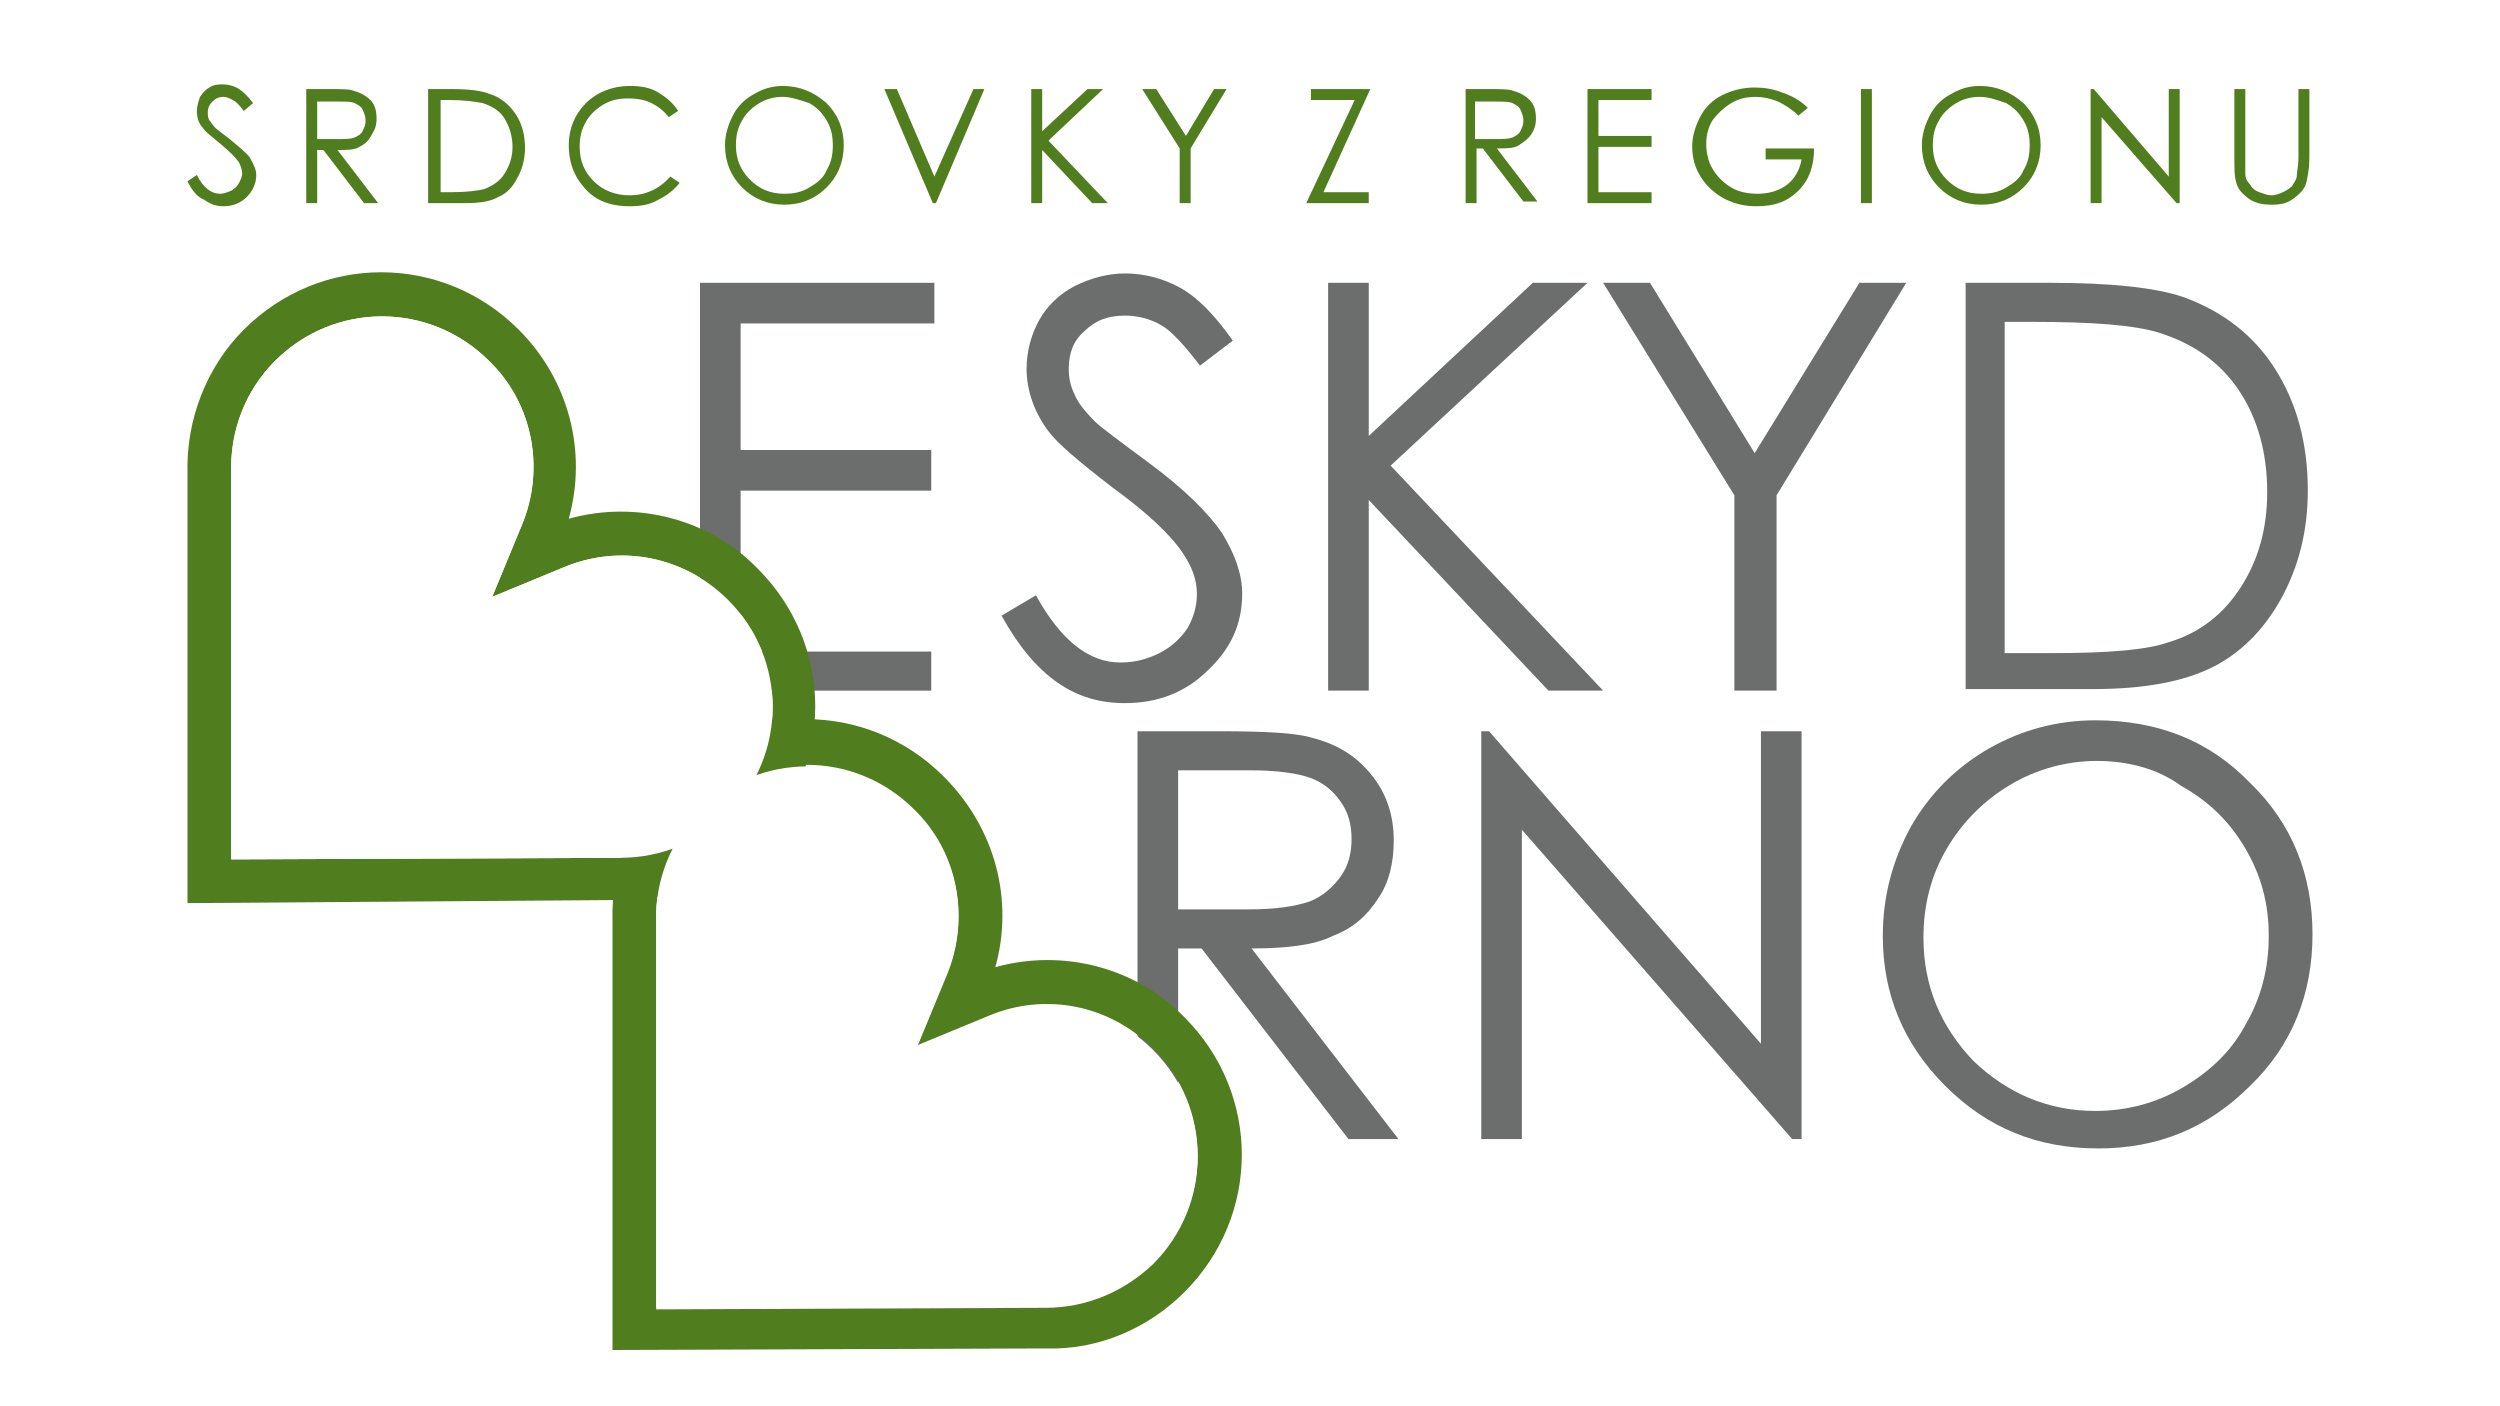
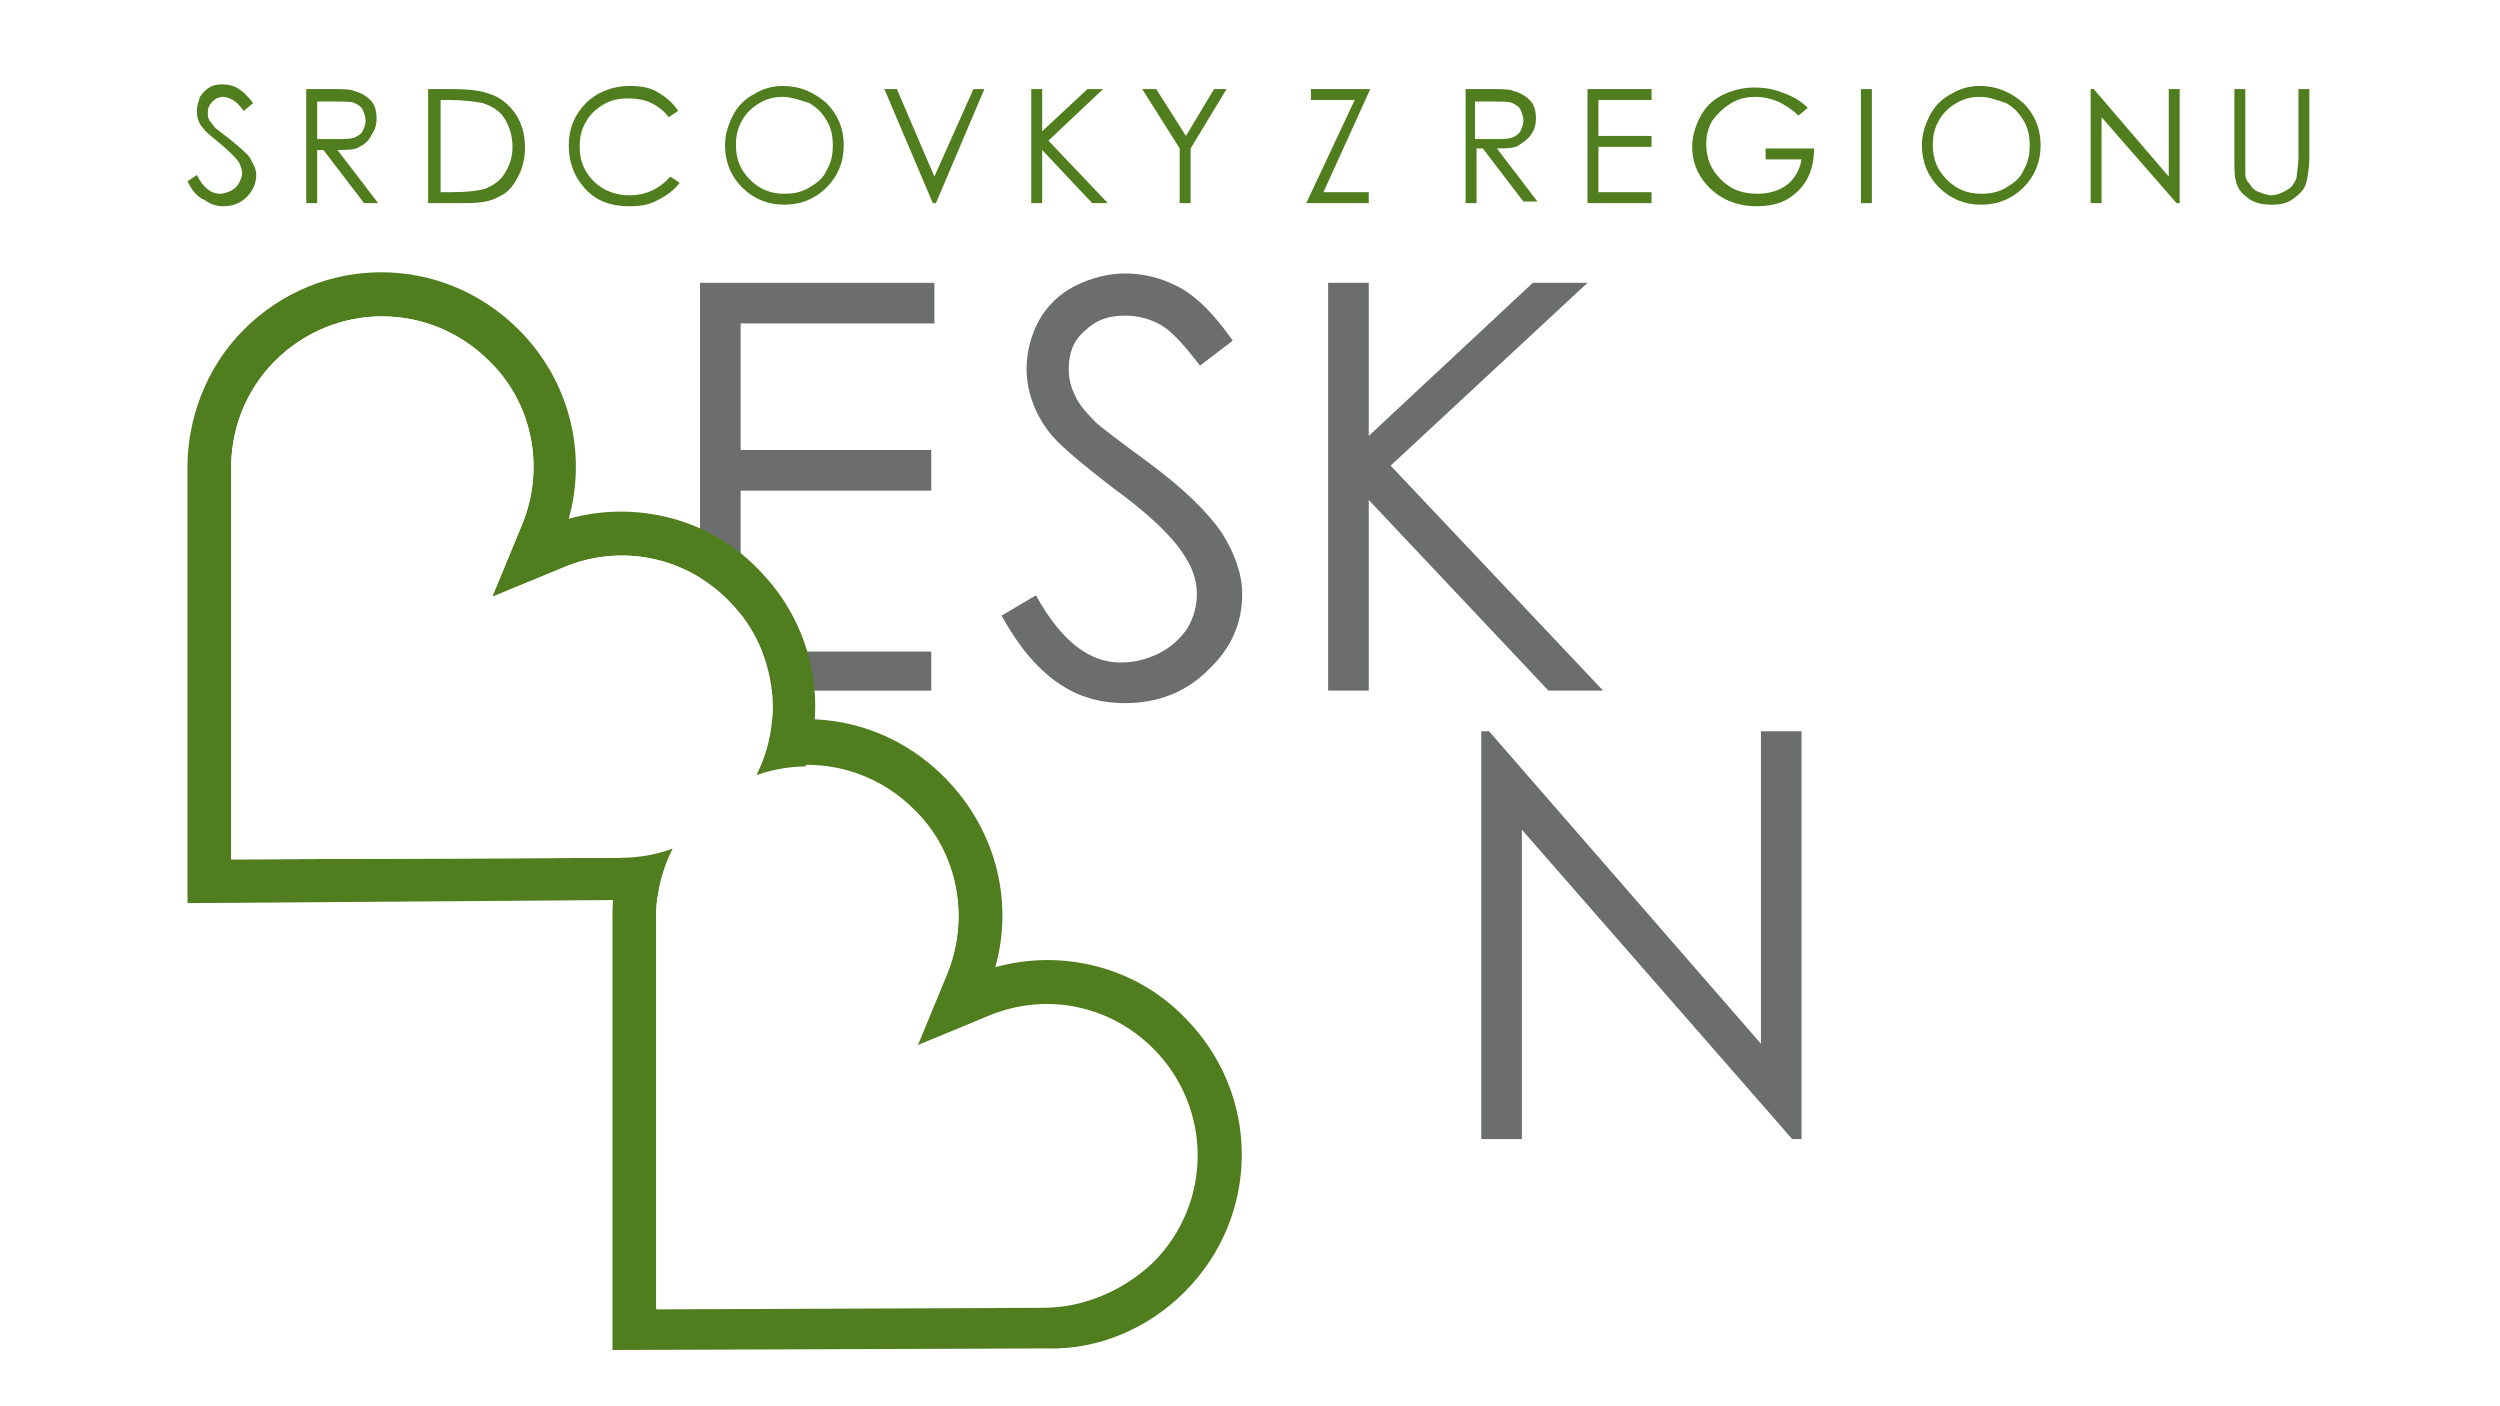
<svg xmlns="http://www.w3.org/2000/svg" version="1.1" id="Layer_1" x="0px" y="0px" width="160px" height="90px" viewBox="0 0 160 90" style="enable-background:new 0 0 160 90;" xml:space="preserve">
  <style type="text/css">
	.st0{fill:#FFFFFF;}
	.st1{fill:#6C6D6D;}
	.st2{fill-rule:evenodd;clip-rule:evenodd;fill:#507E1E;}
	.st3{fill-rule:evenodd;clip-rule:evenodd;fill:#FFFFFF;}
	.st4{fill:#507E1E;}
</style>
-   <rect y="0" class="st0" width="160" height="90" />
  <polygon class="st1" points="44.8,18.1 59.8,18.1 59.8,20.7 47.4,20.7 47.4,28.8 59.6,28.8 59.6,31.4 47.4,31.4 47.4,41.7   59.6,41.7 59.6,44.2 44.8,44.2 " />
  <path class="st1" d="M64.1,39.4l2.2-1.3c1.6,2.9,3.4,4.3,5.4,4.3c0.9,0,1.7-0.2,2.5-0.6c0.8-0.4,1.4-1,1.8-1.6  c0.4-0.7,0.6-1.4,0.6-2.2c0-0.9-0.3-1.7-0.9-2.6c-0.8-1.2-2.3-2.6-4.5-4.2c-2.2-1.7-3.5-2.8-4.1-3.6c-0.9-1.2-1.4-2.6-1.4-4  c0-1.1,0.3-2.2,0.8-3.1c0.5-0.9,1.3-1.7,2.3-2.2c1-0.5,2.1-0.8,3.2-0.8c1.2,0,2.4,0.3,3.5,0.9c1.1,0.6,2.2,1.7,3.4,3.4l-2.1,1.6  c-1-1.3-1.8-2.2-2.5-2.6c-0.7-0.4-1.5-0.6-2.3-0.6c-1.1,0-1.9,0.3-2.6,1c-0.7,0.6-1,1.4-1,2.4c0,0.6,0.1,1.1,0.4,1.7  c0.2,0.5,0.7,1.1,1.3,1.7c0.3,0.3,1.5,1.2,3.4,2.6c2.3,1.7,3.8,3.2,4.7,4.5c0.8,1.3,1.3,2.6,1.3,3.9c0,1.9-0.7,3.5-2.2,4.9  c-1.4,1.4-3.2,2.1-5.3,2.1c-1.6,0-3-0.4-4.3-1.3C66.4,42.8,65.2,41.4,64.1,39.4" />
  <polygon class="st1" points="85,18.1 87.6,18.1 87.6,27.9 98.1,18.1 101.6,18.1 89,29.8 102.6,44.2 99.1,44.2 87.6,32 87.6,44.2   85,44.2 " />
-   <polygon class="st1" points="102.6,18.1 105.6,18.1 112.3,29 119,18.1 122,18.1 113.7,31.7 113.7,44.2 111,44.2 111,31.7 " />
-   <path class="st1" d="M128.3,41.8h3c3.6,0,6.1-0.2,7.5-0.7c2-0.6,3.5-1.8,4.6-3.5c1.1-1.7,1.7-3.7,1.7-6.1c0-2.5-0.6-4.7-1.8-6.5  c-1.2-1.8-2.9-3-5.1-3.7c-1.6-0.5-4.3-0.7-8.1-0.7h-1.8V41.8z M125.8,44.2V18.1h5.4c3.9,0,6.7,0.3,8.5,0.9c2.5,0.9,4.5,2.4,5.9,4.6  c1.4,2.2,2.1,4.8,2.1,7.8c0,2.6-0.6,4.9-1.7,6.9c-1.1,2-2.6,3.5-4.4,4.4c-1.8,0.9-4.3,1.4-7.6,1.4H125.8z" />
-   <path class="st1" d="M75.4,49.3v8.9l4.5,0c1.8,0,3-0.2,3.9-0.5c0.8-0.3,1.5-0.9,2-1.6c0.5-0.7,0.7-1.5,0.7-2.4  c0-0.9-0.2-1.7-0.7-2.4c-0.5-0.7-1.1-1.2-1.9-1.5c-0.8-0.3-2.1-0.5-3.9-0.5H75.4z M72.8,46.8H78c2.9,0,4.9,0.1,5.9,0.4  c1.6,0.4,2.8,1.1,3.8,2.3c1,1.2,1.5,2.6,1.5,4.3c0,1.4-0.3,2.7-1,3.7c-0.7,1.1-1.6,1.9-2.9,2.4c-1.2,0.6-3,0.8-5.2,0.8l9.4,12.2  h-3.2l-9.4-12.2h-1.5v12.2h-2.6V46.8z" />
  <polygon class="st1" points="94.8,72.9 94.8,46.8 95.3,46.8 112.7,66.8 112.7,46.8 115.3,46.8 115.3,72.9 114.7,72.9 97.4,53.1   97.4,72.9 " />
-   <path class="st1" d="M134.2,48.7c-1.9,0-3.8,0.5-5.5,1.5c-1.7,1-3.1,2.4-4.1,4.1c-1,1.7-1.5,3.6-1.5,5.7c0,3.1,1.1,5.7,3.2,7.9  c2.2,2.1,4.8,3.2,7.8,3.2c2,0,3.9-0.5,5.6-1.5c1.7-1,3.1-2.3,4-4c1-1.7,1.5-3.6,1.5-5.7c0-2.1-0.5-3.9-1.5-5.6c-1-1.7-2.3-3-4.1-4  C138.1,49.2,136.2,48.7,134.2,48.7 M134.1,46.1c4,0,7.3,1.3,9.9,4c2.7,2.6,4,5.9,4,9.7c0,3.8-1.3,7.1-4,9.7c-2.7,2.7-5.9,4-9.7,4  c-3.9,0-7.1-1.3-9.8-4c-2.7-2.7-4-5.9-4-9.6c0-2.5,0.6-4.8,1.8-7c1.2-2.1,2.9-3.8,5-5C129.4,46.7,131.7,46.1,134.1,46.1z" />
  <path class="st2" d="M14.8,55l24.7-0.1l0.2,0h0c2.6,0,5-1,6.9-2.8c3.8-3.8,3.8-9.9,0-13.7c-2.8-2.8-6.9-3.6-10.5-2.1l-4.6,1.9  l1.9-4.6c1.5-3.6,0.7-7.8-2.1-10.5c-3.8-3.8-9.9-3.8-13.7,0c-1.9,1.9-2.9,4.5-2.8,7.2l0,0.1V55z M36.4,33.2c4.3-1.2,9,0,12.1,3.2  c4.9,4.9,4.9,12.7,0,17.6c-2.3,2.3-5.5,3.7-8.8,3.6l-0.2,0L12,57.8l0-27.5c-0.1-3.4,1.2-6.8,3.6-9.2c4.9-4.9,12.7-4.9,17.6,0  C36.4,24.3,37.6,28.9,36.4,33.2z" />
  <path class="st2" d="M42,83.7l24.7-0.1l0.2,0h0c2.6,0,5-1,6.9-2.8c3.8-3.8,3.8-9.9,0-13.7c-2.8-2.8-6.9-3.6-10.5-2.1l-4.6,1.9  l1.9-4.6c1.5-3.6,0.7-7.8-2.1-10.5c-3.8-3.8-9.9-3.8-13.7,0c-1.9,1.9-2.9,4.5-2.8,7.2l0,0.1V83.7z M63.7,61.9c4.3-1.2,9,0,12.1,3.2  c4.9,4.9,4.9,12.7,0,17.6c-2.3,2.3-5.5,3.7-8.8,3.6l-0.2,0l-27.6,0.1l0-27.5c-0.1-3.4,1.2-6.8,3.6-9.2c4.9-4.9,12.7-4.9,17.6,0  C63.7,53,64.9,57.6,63.7,61.9z" />
  <path class="st3" d="M14.8,55l24.7-0.1l0.2,0h0c2.6,0,5-1,6.9-2.8c3.8-3.8,3.8-9.9,0-13.7c-2.8-2.8-6.9-3.6-10.5-2.1l-4.6,1.9  l1.9-4.6c1.5-3.6,0.7-7.8-2.1-10.5c-3.8-3.8-9.9-3.8-13.7,0c-1.9,1.9-2.9,4.5-2.8,7.2l0,0.1V55z" />
-   <path class="st3" d="M42,83.8l24.7-0.1l0.2,0h0c2.6,0,5-1,6.9-2.8c3.8-3.8,3.8-9.9,0-13.7c-2.8-2.8-6.9-3.6-10.5-2.1L58.7,67  l1.9-4.6c1.5-3.6,0.7-7.8-2.1-10.5c-3.8-3.8-9.9-3.8-13.7,0C43,53.7,41.9,56.3,42,59l0,0.1V83.8z" />
+   <path class="st3" d="M42,83.8l24.7-0.1h0c2.6,0,5-1,6.9-2.8c3.8-3.8,3.8-9.9,0-13.7c-2.8-2.8-6.9-3.6-10.5-2.1L58.7,67  l1.9-4.6c1.5-3.6,0.7-7.8-2.1-10.5c-3.8-3.8-9.9-3.8-13.7,0C43,53.7,41.9,56.3,42,59l0,0.1V83.8z" />
  <path class="st4" d="M143,5.7h0.7v4.4c0,0.5,0,0.8,0,1c0,0.3,0.1,0.5,0.3,0.7c0.1,0.2,0.3,0.4,0.6,0.5c0.3,0.1,0.5,0.2,0.8,0.2  c0.2,0,0.5-0.1,0.7-0.2c0.2-0.1,0.4-0.2,0.6-0.4c0.1-0.2,0.3-0.4,0.3-0.7c0-0.2,0.1-0.6,0.1-1.1V5.7h0.7v4.4c0,0.6-0.1,1.2-0.2,1.6  c-0.1,0.4-0.4,0.7-0.8,1c-0.4,0.3-0.8,0.4-1.4,0.4c-0.6,0-1.1-0.1-1.5-0.4c-0.4-0.3-0.7-0.6-0.8-1.1c-0.1-0.3-0.1-0.8-0.1-1.5V5.7z   M133.8,13V5.7h0.2l4.8,5.6V5.7h0.7V13h-0.2l-4.8-5.5V13H133.8z M126.7,6.2c-0.5,0-1,0.1-1.5,0.4c-0.5,0.3-0.9,0.7-1.1,1.1  c-0.3,0.5-0.4,1-0.4,1.6c0,0.9,0.3,1.6,0.9,2.2c0.6,0.6,1.3,0.9,2.2,0.9c0.6,0,1.1-0.1,1.6-0.4c0.5-0.3,0.9-0.6,1.1-1.1  c0.3-0.5,0.4-1,0.4-1.6c0-0.6-0.1-1.1-0.4-1.6c-0.3-0.5-0.6-0.8-1.1-1.1C127.8,6.4,127.3,6.2,126.7,6.2z M126.7,5.5  c1.1,0,2,0.4,2.8,1.1c0.7,0.7,1.1,1.6,1.1,2.7c0,1.1-0.4,2-1.1,2.7c-0.7,0.7-1.6,1.1-2.7,1.1c-1.1,0-2-0.4-2.7-1.1  c-0.7-0.7-1.1-1.6-1.1-2.7c0-0.7,0.2-1.3,0.5-1.9c0.3-0.6,0.8-1.1,1.4-1.4C125.4,5.7,126,5.5,126.7,5.5z M119.1,5.7h0.7V13h-0.7V5.7  z M115.7,6.9l-0.6,0.5c-0.4-0.4-0.9-0.7-1.3-0.9c-0.5-0.2-1-0.3-1.4-0.3c-0.6,0-1.1,0.1-1.6,0.4c-0.5,0.3-0.9,0.7-1.2,1.1  c-0.3,0.5-0.4,1-0.4,1.5c0,0.5,0.1,1.1,0.4,1.6c0.3,0.5,0.7,0.9,1.2,1.2c0.5,0.3,1.1,0.4,1.7,0.4c0.7,0,1.4-0.2,1.9-0.6  c0.5-0.4,0.8-1,0.9-1.6H113V9.5h3.1c0,1.1-0.3,2-1,2.7c-0.7,0.7-1.5,1-2.7,1c-1.3,0-2.4-0.5-3.2-1.4c-0.6-0.7-0.9-1.5-0.9-2.4  c0-0.7,0.2-1.3,0.5-1.9c0.3-0.6,0.8-1.1,1.4-1.4c0.6-0.3,1.3-0.5,2.1-0.5c0.6,0,1.2,0.1,1.7,0.3C114.6,6.1,115.2,6.4,115.7,6.9z   M101.5,5.7h4.2v0.7h-3.4v2.3h3.4v0.7h-3.4v2.9h3.4V13h-4.1V5.7z M94.4,6.4v2.5l1.3,0c0.5,0,0.8,0,1.1-0.1c0.2-0.1,0.4-0.2,0.5-0.4  c0.1-0.2,0.2-0.4,0.2-0.7c0-0.2-0.1-0.5-0.2-0.7c-0.1-0.2-0.3-0.3-0.5-0.4c-0.2-0.1-0.6-0.1-1.1-0.1H94.4z M93.7,5.7h1.5  c0.8,0,1.4,0,1.6,0.1c0.4,0.1,0.8,0.3,1.1,0.6c0.3,0.3,0.4,0.7,0.4,1.2c0,0.4-0.1,0.7-0.3,1c-0.2,0.3-0.5,0.5-0.8,0.7  c-0.3,0.2-0.8,0.2-1.4,0.2l2.6,3.4h-0.9l-2.6-3.4h-0.4V13h-0.7V5.7z M83.9,6.4V5.7h3.8l-3,6.6h2.9V13h-4l3.1-6.6H83.9z M73.1,5.7H74  l1.9,3l1.8-3h0.8l-2.3,3.8V13h-0.7V9.5L73.1,5.7z M66,5.7h0.7v2.7l2.9-2.7h1L67.1,9l3.8,4h-1l-3.2-3.4V13H66V5.7z M56.6,5.7h0.8  l2.4,5.6l2.5-5.6H63L59.9,13h-0.2L56.6,5.7z M50.1,6.2c-0.5,0-1,0.1-1.5,0.4c-0.5,0.3-0.9,0.7-1.1,1.1c-0.3,0.5-0.4,1-0.4,1.6  c0,0.9,0.3,1.6,0.9,2.2c0.6,0.6,1.3,0.9,2.2,0.9c0.6,0,1.1-0.1,1.6-0.4c0.5-0.3,0.9-0.6,1.1-1.1c0.3-0.5,0.4-1,0.4-1.6  c0-0.6-0.1-1.1-0.4-1.6c-0.3-0.5-0.6-0.8-1.1-1.1C51.2,6.4,50.6,6.2,50.1,6.2z M50.1,5.5c1.1,0,2,0.4,2.8,1.1  c0.7,0.7,1.1,1.6,1.1,2.7c0,1.1-0.4,2-1.1,2.7c-0.7,0.7-1.6,1.1-2.7,1.1c-1.1,0-2-0.4-2.7-1.1c-0.7-0.7-1.1-1.6-1.1-2.7  c0-0.7,0.2-1.3,0.5-1.9c0.3-0.6,0.8-1.1,1.4-1.4C48.8,5.7,49.4,5.5,50.1,5.5z M43.4,7.1l-0.6,0.4c-0.3-0.4-0.7-0.7-1.1-0.9  c-0.4-0.2-0.9-0.3-1.5-0.3c-0.6,0-1.1,0.1-1.6,0.4c-0.5,0.3-0.9,0.7-1.1,1.1c-0.3,0.5-0.4,1-0.4,1.6c0,0.9,0.3,1.6,0.9,2.2  c0.6,0.6,1.4,0.9,2.3,0.9c1,0,1.9-0.4,2.6-1.2l0.6,0.4c-0.4,0.5-0.8,0.8-1.4,1.1c-0.5,0.3-1.1,0.4-1.8,0.4c-1.3,0-2.3-0.4-3-1.3  c-0.6-0.7-0.9-1.6-0.9-2.6c0-1.1,0.4-2,1.1-2.7c0.7-0.7,1.7-1.1,2.8-1.1c0.7,0,1.3,0.1,1.8,0.4C42.6,6.2,43.1,6.6,43.4,7.1z   M28.1,12.3h0.8c1,0,1.7-0.1,2.1-0.2c0.5-0.2,1-0.5,1.3-1c0.3-0.5,0.5-1,0.5-1.7c0-0.7-0.2-1.3-0.5-1.8c-0.3-0.5-0.8-0.8-1.4-1  c-0.5-0.1-1.2-0.2-2.2-0.2h-0.5V12.3z M27.4,13V5.7h1.5c1.1,0,1.9,0.1,2.4,0.3c0.7,0.2,1.3,0.7,1.7,1.3c0.4,0.6,0.6,1.3,0.6,2.2  c0,0.7-0.2,1.4-0.5,1.9c-0.3,0.6-0.7,1-1.2,1.2c-0.5,0.3-1.2,0.4-2.1,0.4H27.4z M20.3,6.4v2.5l1.3,0c0.5,0,0.8,0,1.1-0.1  c0.2-0.1,0.4-0.2,0.5-0.4c0.1-0.2,0.2-0.4,0.2-0.7c0-0.2-0.1-0.5-0.2-0.7c-0.1-0.2-0.3-0.3-0.5-0.4c-0.2-0.1-0.6-0.1-1.1-0.1H20.3z   M19.5,5.7H21c0.8,0,1.4,0,1.6,0.1c0.4,0.1,0.8,0.3,1.1,0.6c0.3,0.3,0.4,0.7,0.4,1.2c0,0.4-0.1,0.7-0.3,1C23.6,9,23.4,9.2,23,9.4  c-0.3,0.2-0.8,0.2-1.4,0.2l2.6,3.4h-0.9l-2.6-3.4h-0.4V13h-0.7V5.7z M12,11.6l0.6-0.4c0.4,0.8,0.9,1.2,1.5,1.2  c0.2,0,0.5-0.1,0.7-0.2c0.2-0.1,0.4-0.3,0.5-0.5c0.1-0.2,0.2-0.4,0.2-0.6c0-0.2-0.1-0.5-0.2-0.7c-0.2-0.3-0.6-0.7-1.2-1.2  c-0.6-0.5-1-0.8-1.1-1c-0.3-0.3-0.4-0.7-0.4-1.1c0-0.3,0.1-0.6,0.2-0.9c0.2-0.3,0.4-0.5,0.6-0.6c0.3-0.2,0.6-0.2,0.9-0.2  c0.3,0,0.7,0.1,1,0.3c0.3,0.2,0.6,0.5,0.9,0.9l-0.6,0.5c-0.3-0.4-0.5-0.6-0.7-0.7c-0.2-0.1-0.4-0.2-0.6-0.2c-0.3,0-0.5,0.1-0.7,0.3  c-0.2,0.2-0.3,0.4-0.3,0.7c0,0.2,0,0.3,0.1,0.5c0.1,0.1,0.2,0.3,0.4,0.5c0.1,0.1,0.4,0.3,0.9,0.7c0.6,0.5,1.1,0.9,1.3,1.2  c0.2,0.4,0.4,0.7,0.4,1.1c0,0.5-0.2,1-0.6,1.4c-0.4,0.4-0.9,0.6-1.5,0.6c-0.4,0-0.8-0.1-1.2-0.4C12.6,12.6,12.3,12.2,12,11.6z" />
</svg>